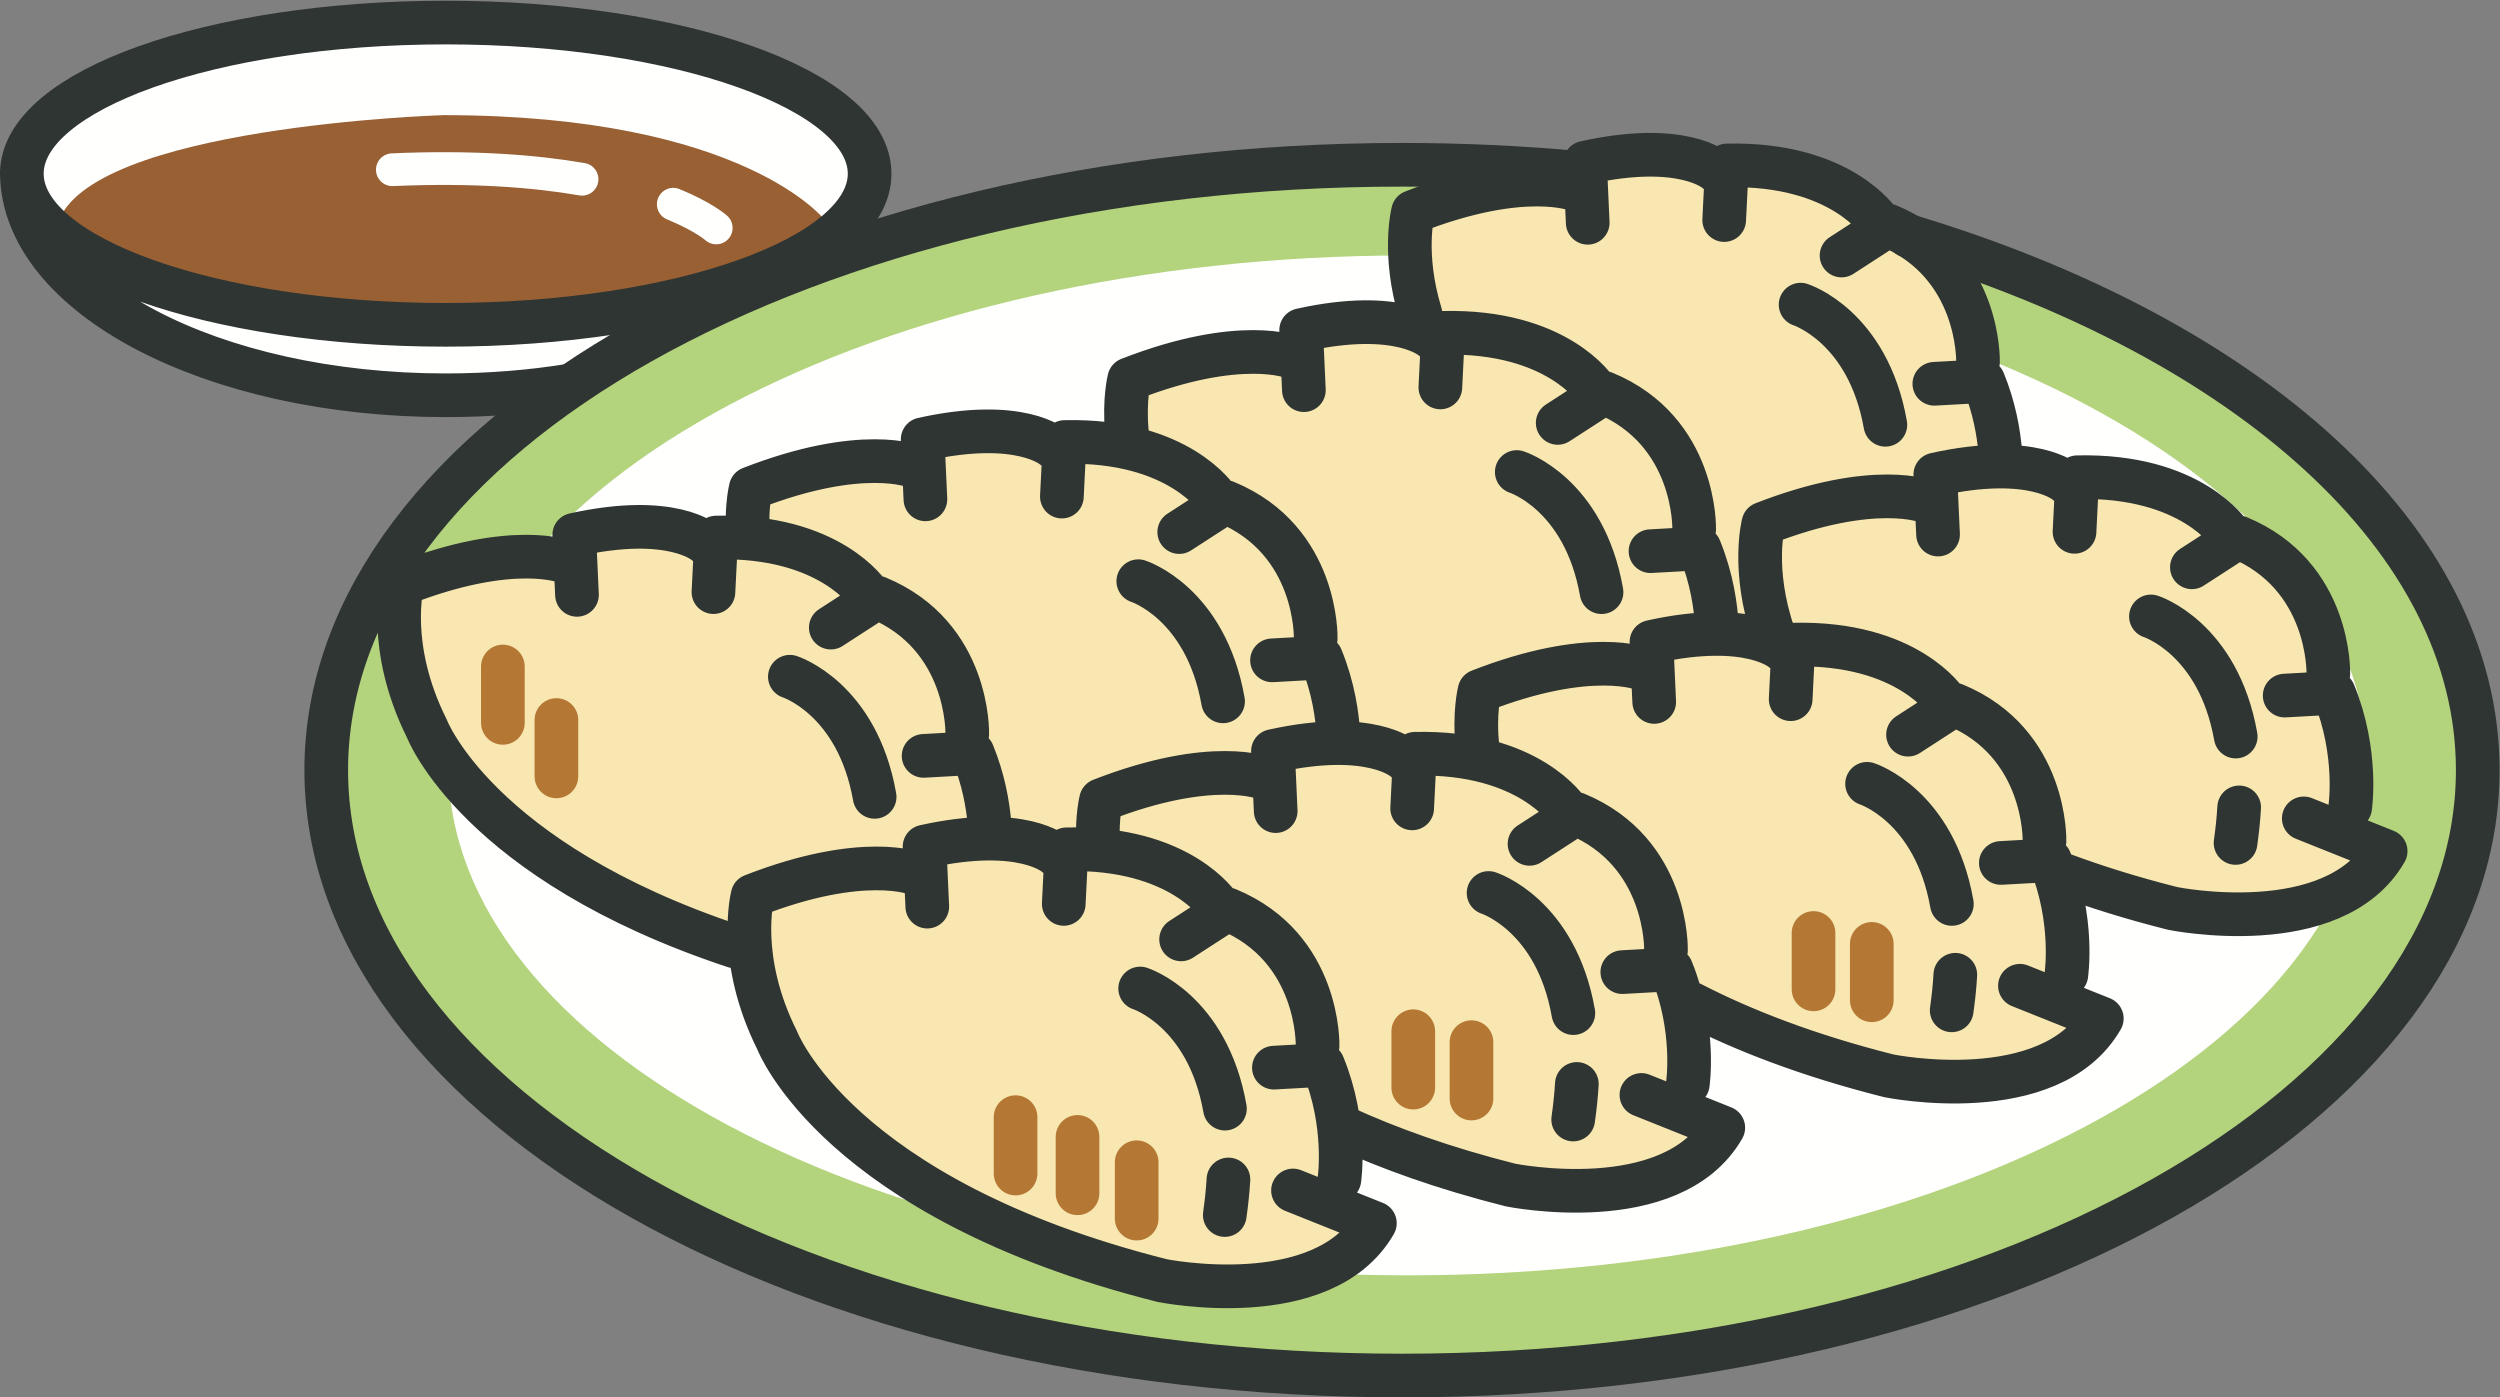
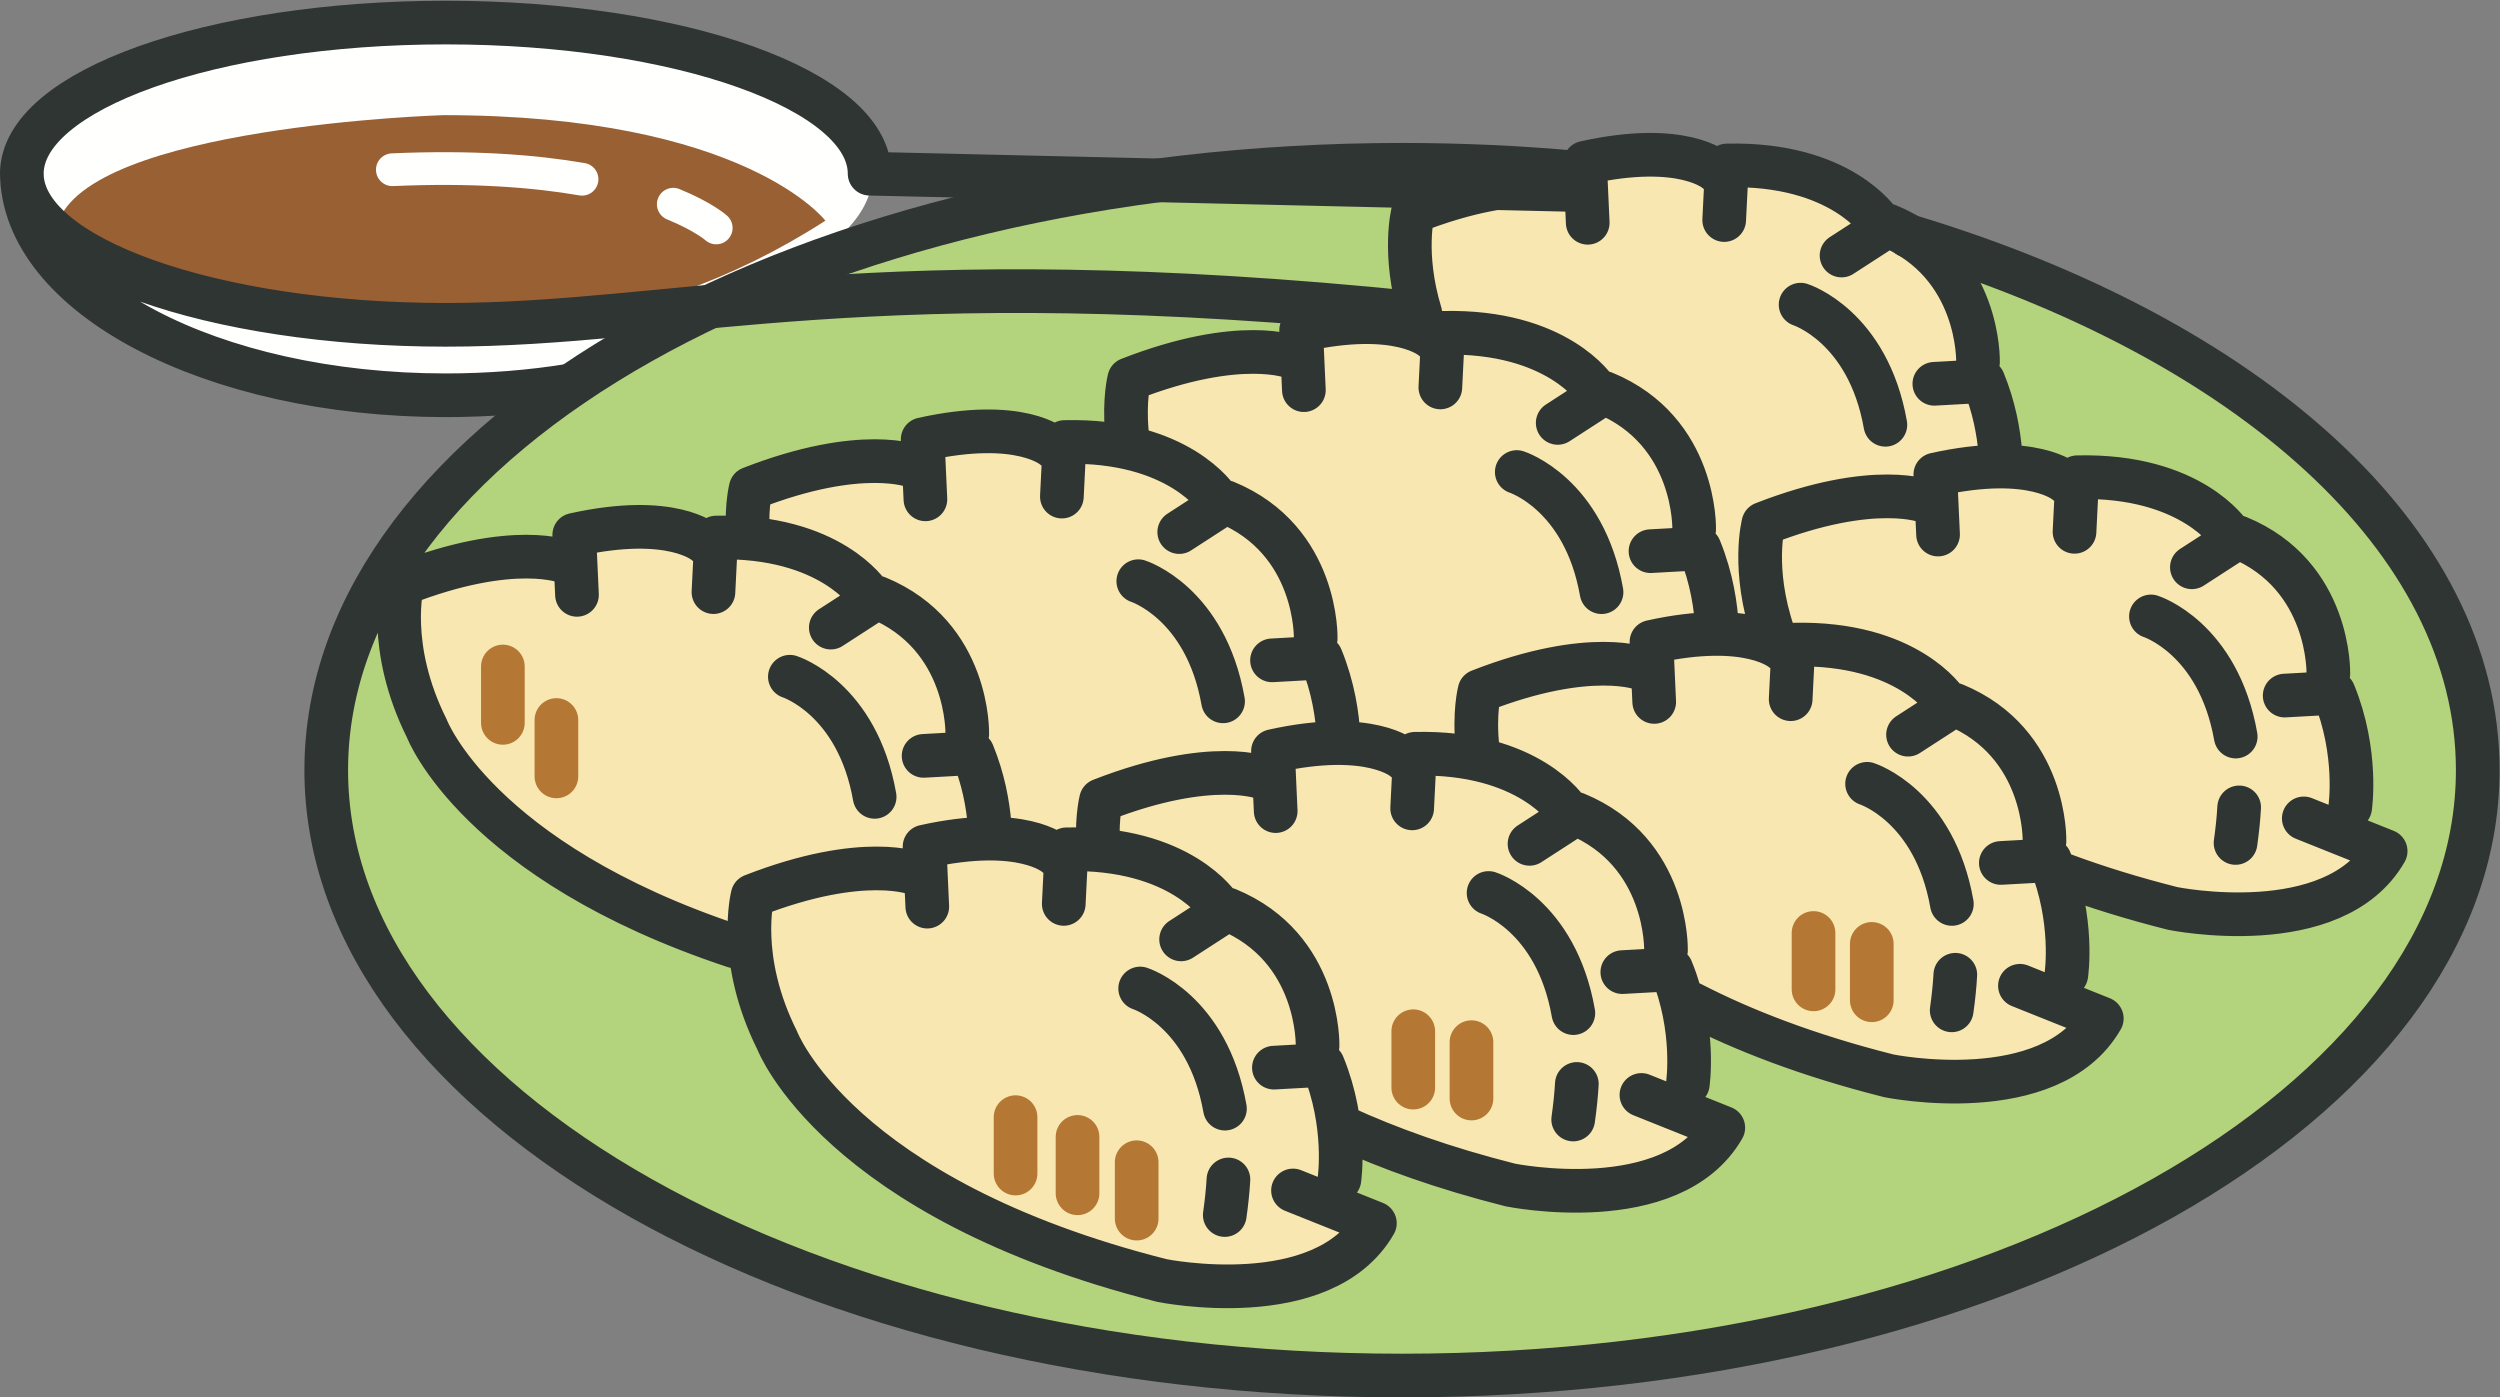
<svg xmlns="http://www.w3.org/2000/svg" version="1.1" x="0" y="0" width="1145" height="640" viewBox="0, 0, 1145, 640">
  <rect x="0" y="0" width="1145" height="640" fill="#808080" stroke="none" />
  <g id="Layer_1">
    <path d="M373.516,116.895 C373.516,116.895 496.084,43.359 207.09,7.226 C207.09,7.226 -8.369,9.805 13.565,100.117 C13.565,100.117 54.853,204.609 262.568,176.23 C262.568,176.23 -107.705,432.969 475.439,617.461 C475.439,617.461 1059.89,706.484 1136.01,359.434 C1136.01,359.434 1132.12,181.426 872.822,104.004 C872.822,104.004 799.268,56.269 719.287,82.07 C719.287,82.07 631.533,51.094 373.516,116.895" fill="#FFFFFE" />
    <path d="M1136.22,350.566 C1136.22,502.988 916.201,626.562 644.795,626.562 C373.398,626.562 153.389,502.988 153.389,350.566 C153.389,198.105 373.398,74.531 644.795,74.531 C916.201,74.531 1136.22,198.105 1136.22,350.566" fill="#B3D37C" />
-     <path d="M1084.23,350.566 C1084.23,479.531 887.51,584.102 644.795,584.102 C402.1,584.102 205.352,479.531 205.352,350.566 C205.352,221.562 402.1,116.992 644.795,116.992 C887.51,116.992 1084.23,221.562 1084.23,350.566" fill="#FFFFFE" />
    <path d="M186.445,265.273 C186.445,265.273 152.91,358.145 345.137,438.145 C345.137,438.145 368.369,595.547 592.861,585.215 L628.975,564.57 L610.908,552.949 L613.486,510.391 C613.486,510.391 739.932,585.215 792.822,515.547 L770.889,506.504 L772.178,465.234 C772.178,465.234 952.783,533.594 959.248,461.348 L945.049,456.191 L942.471,398.145 C942.471,398.145 1067.63,458.77 1093.43,387.812 L1076.65,383.945 C1076.65,383.945 1108.92,214.961 912.803,209.785 C912.803,209.785 924.424,74.297 748.955,67.851 L716.709,78.184 L644.463,92.383 L647.041,145.273 L592.861,155.586 L583.818,163.34 L514.15,171.074 L519.307,205.898 C519.307,205.898 481.895,190.41 425.127,204.609 L419.971,208.496 L345.137,226.543 L342.559,245.898 L312.881,248.477 L265.146,243.32 L254.824,256.23 L186.445,265.273" fill="#F8E7B0" />
    <path d="M465.127,511.66 L465.127,537.48 M493.506,520.703 L493.506,546.523 M520.596,532.305 L520.596,558.125 M230.313,305.254 L230.313,331.074 M254.834,329.766 L254.834,355.586 M647.275,472.305 L647.275,498.125 M673.936,477.305 L673.936,503.125 M830.596,427.305 L830.596,453.125 M857.275,432.305 L857.275,458.125" fill-opacity="0" stroke="#B57834" stroke-width="20" stroke-linecap="round" stroke-linejoin="round" />
    <path d="M378.027,101.074 C378.027,101.074 341.357,52.734 203.027,52.734 C203.027,52.734 39.707,57.734 26.367,102.734 C26.367,102.734 204.688,212.734 378.027,101.074" fill="#996034" />
    <g>
      <path d="M266.572,82.09 C244.834,78.34 216.367,76.113 179.697,77.734 M328.027,104.395 C328.027,104.395 322.402,99.297 308.359,93.535" fill-opacity="0" stroke="#FFFFFE" stroke-width="15" stroke-linecap="round" stroke-linejoin="round" />
      <path d="M873.994,108.047 C1029.19,154.727 1134.81,246.797 1134.81,352.734 C1134.81,505.859 914.189,630 642.119,630 C369.961,630 149.414,505.859 149.414,352.734 C149.414,199.609 369.961,75.469 642.119,75.469 C669.424,75.469 696.24,76.719 722.354,79.121 M613.447,540.234 C613.447,540.234 617.197,515.234 605.947,487.734 L583.447,488.984 M603.447,478.984 C603.447,478.984 604.697,433.984 562.197,416.484 L540.947,430.234 M558.447,415.234 C558.447,415.234 540.947,387.734 488.447,388.984 L487.197,413.984 M483.447,391.484 C483.447,391.484 468.447,377.734 423.447,387.734 L424.697,415.234 M562.627,540.195 C562.314,545.332 561.768,550.762 560.947,556.484 M522.197,452.734 C522.197,452.734 553.037,462.52 561.025,507.754 M419.697,400.234 C419.697,400.234 395.947,390.234 344.697,410.234 C344.697,410.234 337.197,438.984 355.947,476.484 C355.947,476.484 383.447,548.984 532.197,586.484 C532.197,586.484 605.947,601.484 629.697,560.234 L592.197,545.234 M773.018,496.484 C773.018,496.484 776.768,471.484 765.518,443.984 L743.018,445.234 M763.018,435.234 C763.018,435.234 764.268,390.234 721.768,372.734 L700.518,386.484 M718.018,371.484 C718.018,371.484 700.518,343.984 648.018,345.234 L646.768,370.234 M643.018,347.734 C643.018,347.734 628.018,333.984 583.018,343.984 L584.268,371.484 M722.197,496.445 C721.885,501.582 721.338,507.012 720.518,512.734 M681.768,408.984 C681.768,408.984 712.627,418.77 720.596,464.004 M614.736,516.172 C635.869,525.879 661.26,535.039 691.768,542.734 C691.768,542.734 765.518,557.734 789.268,516.484 L751.768,501.484 M579.268,356.484 C579.268,356.484 555.518,346.484 504.277,366.484 C504.277,366.484 502.402,373.672 502.871,385.547 M946.377,446.484 C946.377,446.484 950.127,421.484 938.877,393.984 L916.377,395.234 M936.377,385.234 C936.377,385.234 937.627,340.234 895.127,322.734 L873.877,336.484 M891.377,321.484 C891.377,321.484 873.877,293.984 821.377,295.234 L820.127,320.234 M816.377,297.734 C816.377,297.734 801.377,283.984 756.377,293.984 L757.627,321.484 M895.537,446.445 C895.244,451.582 894.697,457.012 893.877,462.734 M855.127,358.984 C855.127,358.984 885.947,368.77 893.955,414.004 M774.795,459.707 C798.291,471.797 827.9,483.359 865.127,492.734 C865.127,492.734 938.877,507.734 962.627,466.484 L925.127,451.484 M752.627,306.484 C752.627,306.484 728.877,296.484 677.627,316.484 C677.627,316.484 675.01,326.445 676.709,342.305 M1076.38,369.824 C1076.38,369.824 1080.13,344.824 1068.88,317.324 L1046.38,318.574 M1066.38,308.574 C1066.38,308.574 1067.63,263.574 1025.13,246.074 L1003.88,259.824 M1021.38,244.824 C1021.38,244.824 1003.88,217.324 951.377,218.574 L950.127,243.574 M946.377,221.074 C946.377,221.074 931.377,207.324 886.377,217.324 L887.627,244.824 M1025.54,369.785 C1025.24,374.922 1024.7,380.352 1023.88,386.074 M985.127,282.324 C985.127,282.324 1015.95,292.109 1023.96,337.344 M944.834,400.586 C959.814,406.152 976.533,411.387 995.127,416.074 C995.127,416.074 1068.88,431.074 1092.63,389.824 L1055.13,374.824 M882.627,229.824 C882.627,229.824 858.877,219.824 807.627,239.824 C807.627,239.824 802.158,260.762 812.197,290.215 M453.203,377.363 C452.432,368.223 450.371,356.816 445.508,344.941 L423.008,346.191 M443.008,336.191 C443.008,336.191 444.258,291.191 401.758,273.691 L380.508,287.441 M398.008,272.441 C398.008,272.441 380.508,244.941 328.008,246.191 L326.758,271.191 M323.008,248.691 C323.008,248.691 308.008,234.941 263.008,244.941 L264.258,272.441 M361.758,309.941 C361.758,309.941 392.598,319.727 400.586,364.961 M259.258,257.441 C259.258,257.441 235.508,247.441 184.258,267.441 C184.258,267.441 176.758,296.191 195.508,333.691 C195.508,333.691 218.535,394.395 336.416,433.437 M613.057,337.754 C612.588,328.066 610.713,314.941 605.088,301.191 L582.588,302.441 M602.588,292.441 C602.588,292.441 603.838,247.441 561.338,229.941 L540.088,243.691 M557.588,228.691 C557.588,228.691 540.088,201.191 487.588,202.441 L486.338,227.441 M482.588,204.941 C482.588,204.941 467.588,191.191 422.588,201.191 L423.838,228.691 M521.338,266.191 C521.338,266.191 552.178,275.977 560.166,321.211" fill-opacity="0" stroke="#2F3533" stroke-width="20" stroke-linecap="round" stroke-linejoin="round" />
-       <path d="M418.838,213.691 C418.838,213.691 395.088,203.691 343.838,223.691 C343.838,223.691 341.992,230.762 342.422,242.441 M786.396,287.754 C785.928,278.066 784.053,264.941 778.428,251.191 L755.928,252.441 M775.928,242.441 C775.928,242.441 777.178,197.441 734.678,179.941 L713.428,193.691 M730.928,178.691 C730.928,178.691 713.428,151.191 660.928,152.441 L659.678,177.441 M655.928,154.941 C655.928,154.941 640.928,141.191 595.928,151.191 L597.178,178.691 M694.678,216.191 C694.678,216.191 725.518,225.977 733.506,271.211 M517.178,173.691 C517.178,173.691 514.814,182.793 516.064,197.422 M592.178,163.691 C592.178,163.691 568.428,153.691 517.178,173.691 M916.143,207.187 C915.381,198.008 913.33,186.504 908.428,174.531 L885.928,175.781 M905.928,165.781 C905.928,165.781 907.178,120.781 864.678,103.281 L843.428,117.031 M860.928,102.031 C860.928,102.031 843.428,74.531 790.928,75.781 L789.678,100.781 M785.928,78.281 C785.928,78.281 770.928,64.531 725.928,74.531 L727.178,102.031 M824.678,139.531 C824.678,139.531 855.518,149.316 863.506,194.551 M722.178,87.031 C722.178,87.031 698.428,77.031 647.178,97.031 C647.178,97.031 642.178,116.191 650.537,143.633 M398.281,79.551 C398.281,117.773 311.357,148.77 204.141,148.77 C96.924,148.77 10,117.773 10,79.551 C10,41.328 96.924,10.332 204.141,10.332 C311.357,10.332 398.281,41.328 398.281,79.551 z M261.426,176.523 C243.32,179.453 224.082,181.035 204.141,181.035 C96.924,181.035 10,135.273 10,78.848" fill-opacity="0" stroke="#2F3533" stroke-width="20" stroke-linecap="round" stroke-linejoin="round" />
+       <path d="M418.838,213.691 C418.838,213.691 395.088,203.691 343.838,223.691 C343.838,223.691 341.992,230.762 342.422,242.441 M786.396,287.754 C785.928,278.066 784.053,264.941 778.428,251.191 L755.928,252.441 M775.928,242.441 C775.928,242.441 777.178,197.441 734.678,179.941 L713.428,193.691 M730.928,178.691 C730.928,178.691 713.428,151.191 660.928,152.441 L659.678,177.441 M655.928,154.941 C655.928,154.941 640.928,141.191 595.928,151.191 L597.178,178.691 M694.678,216.191 C694.678,216.191 725.518,225.977 733.506,271.211 M517.178,173.691 C517.178,173.691 514.814,182.793 516.064,197.422 M592.178,163.691 C592.178,163.691 568.428,153.691 517.178,173.691 M916.143,207.187 C915.381,198.008 913.33,186.504 908.428,174.531 L885.928,175.781 M905.928,165.781 C905.928,165.781 907.178,120.781 864.678,103.281 L843.428,117.031 M860.928,102.031 C860.928,102.031 843.428,74.531 790.928,75.781 L789.678,100.781 M785.928,78.281 C785.928,78.281 770.928,64.531 725.928,74.531 L727.178,102.031 M824.678,139.531 C824.678,139.531 855.518,149.316 863.506,194.551 M722.178,87.031 C722.178,87.031 698.428,77.031 647.178,97.031 C647.178,97.031 642.178,116.191 650.537,143.633 C398.281,117.773 311.357,148.77 204.141,148.77 C96.924,148.77 10,117.773 10,79.551 C10,41.328 96.924,10.332 204.141,10.332 C311.357,10.332 398.281,41.328 398.281,79.551 z M261.426,176.523 C243.32,179.453 224.082,181.035 204.141,181.035 C96.924,181.035 10,135.273 10,78.848" fill-opacity="0" stroke="#2F3533" stroke-width="20" stroke-linecap="round" stroke-linejoin="round" />
    </g>
  </g>
</svg>